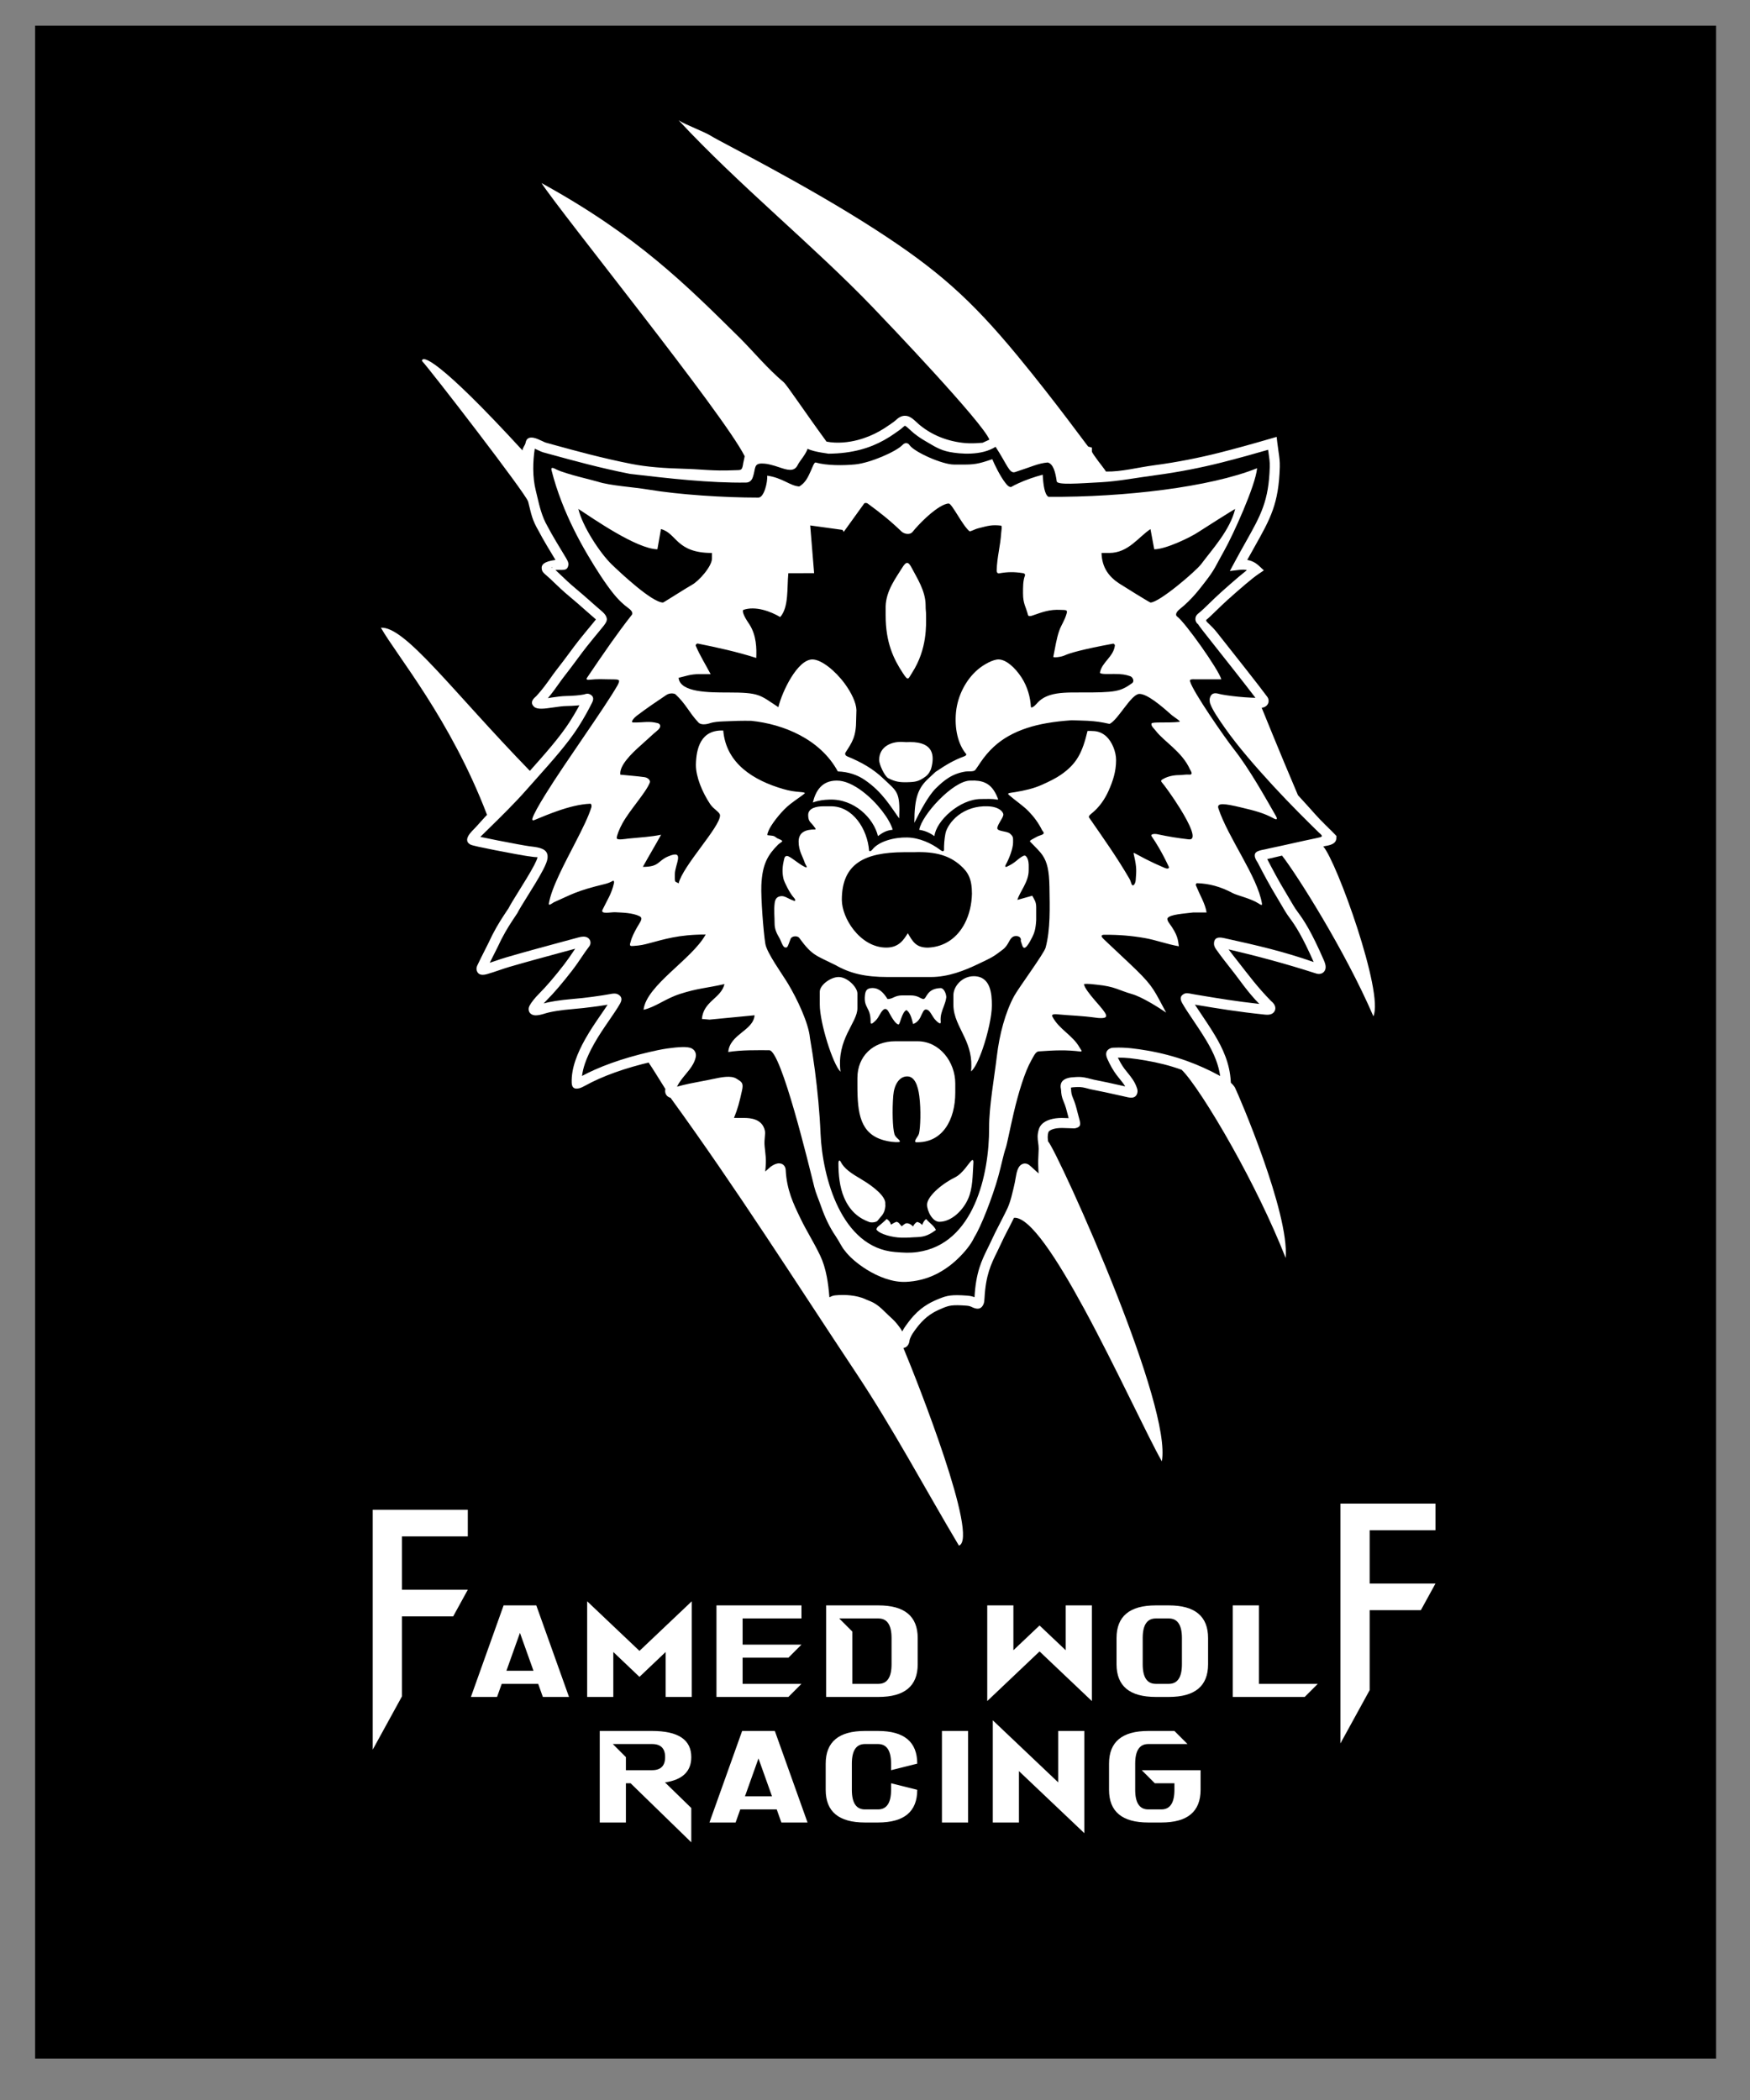
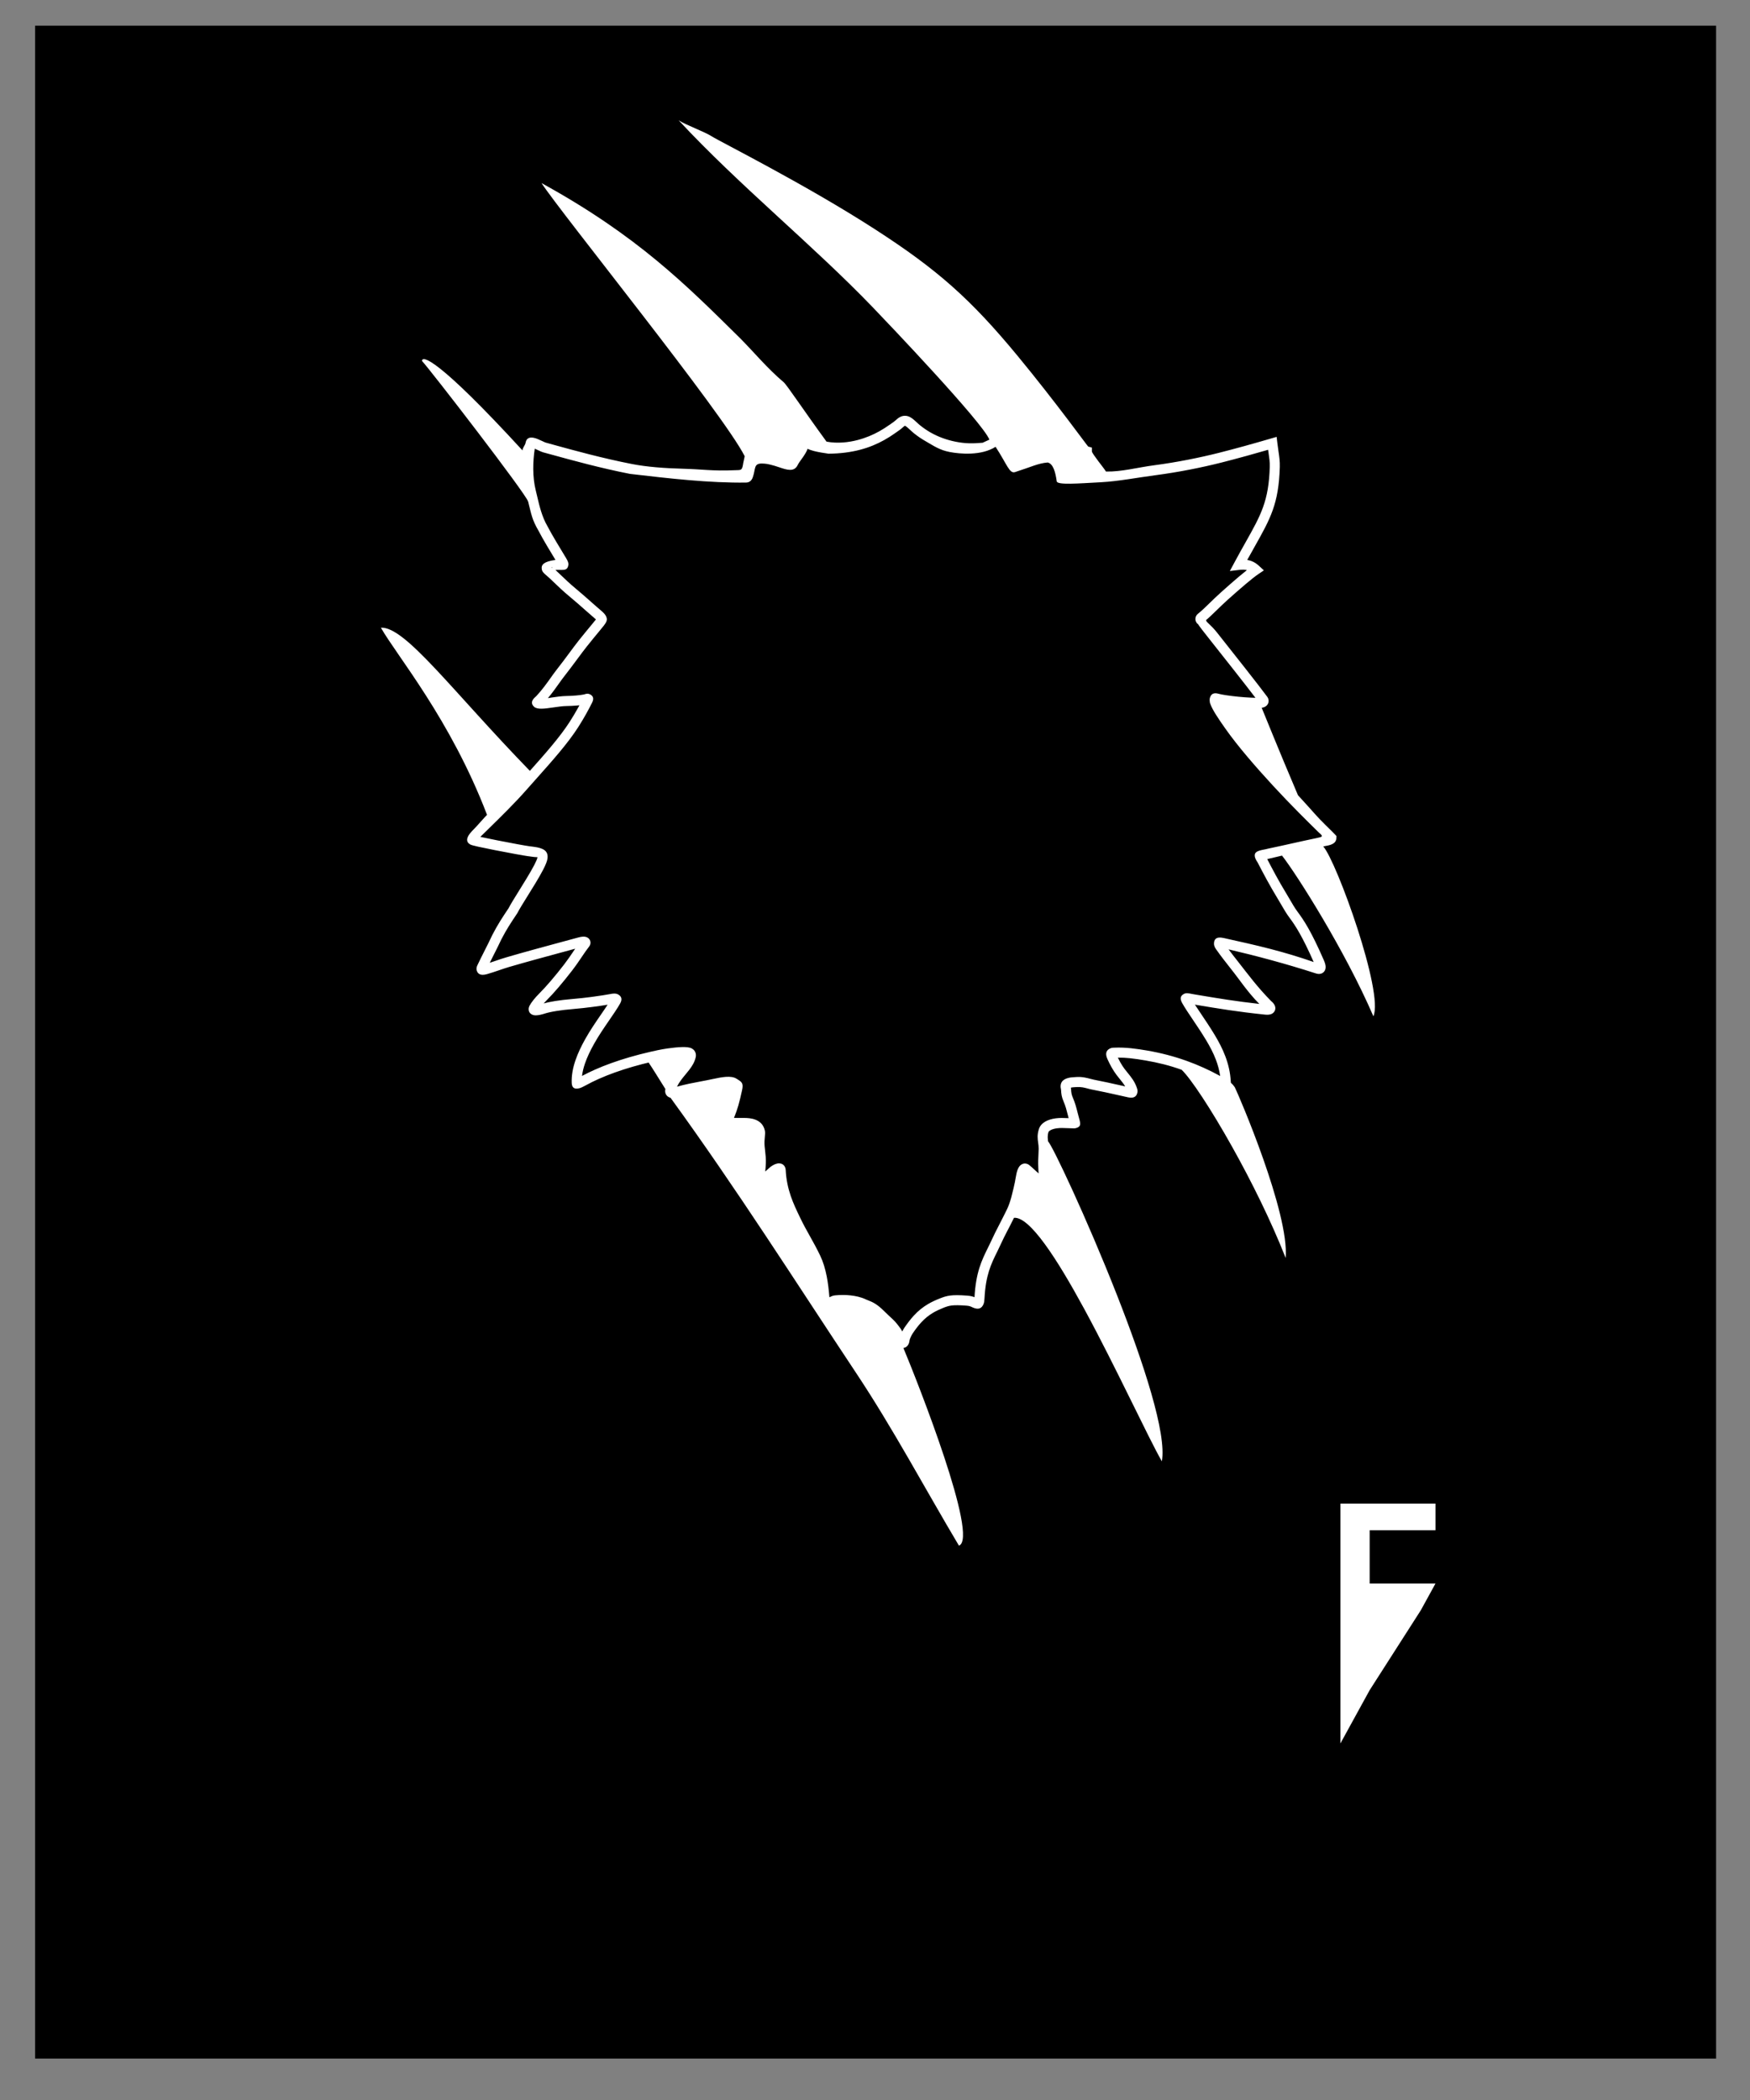
<svg xmlns="http://www.w3.org/2000/svg" version="1.1" width="254mm" height="304.8mm" viewBox="0 0 254 304.8">
  <rect x="0" y="0" width="254" height="304.8" fill="#808080" stroke="none" />
  <defs />
  <path d="M 5.185 3.813 L 248.987 3.813 L 248.987 298.697 L 5.185 298.697 L 5.185 3.813 L 5.185 3.813 Z" fill-rule="evenodd" fill="#000000" fill-opacity="1" stroke="none" stroke-opacity="1" stroke-width="0.353" stroke-linecap="butt" stroke-linejoin="miter" />
  <path d="M 5.185 3.813 L 248.987 3.813 L 248.987 298.697 L 5.185 298.697 L 5.185 3.813 L 5.185 3.813 Z " fill-rule="evenodd" fill="none" fill-opacity="1" stroke="#000000" stroke-opacity="1" stroke-width="0.176" stroke-linecap="butt" stroke-linejoin="miter" />
-   <path d="M 75.466 236.998 L 73.503 242.501 L 77.432 242.501 L 75.466 236.998 L 75.466 236.998 Z M 72.82 244.399 L 72.146 246.298 L 68.35 246.298 L 73.095 233.011 L 77.84 233.011 L 82.586 246.298 L 78.79 246.298 L 78.116 244.399 L 72.82 244.399 L 72.82 244.399 Z M 89.018 239.777 L 89.018 246.298 L 85.222 246.298 L 85.222 232.415 L 92.814 239.615 L 100.407 232.415 L 100.407 246.298 L 96.611 246.298 L 96.611 239.777 L 92.814 243.386 L 89.018 239.777 L 89.018 239.777 Z M 107.785 244.399 L 116.327 244.399 L 114.429 246.298 L 103.989 246.298 L 103.989 233.011 L 116.327 233.011 L 116.327 234.909 L 107.785 234.909 L 107.785 238.705 L 116.327 238.705 L 114.429 240.603 L 107.785 240.603 L 107.785 244.399 L 107.785 244.399 Z M 123.708 244.399 L 127.504 244.399 C 128.768 244.399 129.403 243.45 129.403 241.552 L 129.403 237.756 C 129.403 235.858 128.768 234.909 127.504 234.909 L 121.81 234.909 L 123.708 236.807 L 123.708 244.399 L 123.708 244.399 Z M 127.504 246.298 L 119.912 246.298 L 119.912 233.011 L 127.504 233.011 C 131.301 233.011 133.199 234.595 133.199 237.756 L 133.199 241.552 C 133.199 244.717 131.301 246.298 127.504 246.298 L 127.504 246.298 Z M 154.679 239.521 L 154.679 233.011 L 158.476 233.011 L 158.476 246.897 L 150.883 239.693 L 143.291 246.897 L 143.291 233.011 L 147.087 233.011 L 147.087 239.521 L 150.883 235.926 L 154.679 239.521 L 154.679 239.521 Z M 162.058 237.756 C 162.058 234.595 163.956 233.011 167.752 233.011 L 169.65 233.011 C 173.446 233.011 175.345 234.595 175.345 237.756 L 175.345 241.552 C 175.345 244.717 173.446 246.298 169.65 246.298 L 167.752 246.298 C 163.956 246.298 162.058 244.717 162.058 241.552 L 162.058 237.756 L 162.058 237.756 Z M 167.752 234.909 C 166.486 234.909 165.854 235.858 165.854 237.756 L 165.854 241.552 C 165.854 243.45 166.486 244.399 167.752 244.399 L 169.65 244.399 C 170.913 244.399 171.548 243.45 171.548 241.552 L 171.548 237.756 C 171.548 235.858 170.913 234.909 169.65 234.909 L 167.752 234.909 L 167.752 234.909 Z M 178.93 233.011 L 182.726 233.011 L 182.726 244.399 L 191.268 244.399 L 189.369 246.298 L 178.93 246.298 L 178.93 233.011 L 178.93 233.011 Z M 91.528 258.829 L 90.845 258.829 L 90.845 264.524 L 87.048 264.524 L 87.048 251.237 L 94.641 251.237 C 98.437 251.237 100.335 252.503 100.335 255.033 C 100.335 257.103 99.063 258.327 96.52 258.706 L 100.335 262.418 L 100.335 267.4 L 91.528 258.829 L 91.528 258.829 Z M 90.845 256.931 L 94.641 256.931 C 95.904 256.931 96.539 256.3 96.539 255.033 C 96.539 253.77 95.904 253.135 94.641 253.135 L 88.947 253.135 L 90.845 255.033 L 90.845 256.931 L 90.845 256.931 Z M 110.088 255.224 L 108.125 260.727 L 112.054 260.727 L 110.088 255.224 L 110.088 255.224 Z M 107.442 262.625 L 106.768 264.524 L 102.971 264.524 L 107.717 251.237 L 112.462 251.237 L 117.207 264.524 L 113.411 264.524 L 112.737 262.625 L 107.442 262.625 L 107.442 262.625 Z M 133.13 255.982 L 129.334 256.931 L 129.334 255.982 C 129.334 254.084 128.699 253.135 127.436 253.135 L 125.538 253.135 C 124.272 253.135 123.64 254.084 123.64 255.982 L 123.64 259.778 C 123.64 261.676 124.272 262.625 125.538 262.625 L 127.436 262.625 C 128.699 262.625 129.334 261.676 129.334 259.778 L 129.334 258.829 L 133.13 259.778 C 133.13 262.943 131.232 264.524 127.436 264.524 L 125.538 264.524 C 121.742 264.524 119.844 262.943 119.844 259.778 L 119.844 255.982 C 119.844 252.821 121.742 251.237 125.538 251.237 L 127.436 251.237 C 131.232 251.237 133.13 252.821 133.13 255.982 L 133.13 255.982 Z M 140.512 264.524 L 136.716 264.524 L 136.716 251.237 L 140.512 251.237 L 140.512 264.524 L 140.512 264.524 Z M 147.893 257.064 L 147.893 264.524 L 144.097 264.524 L 144.097 249.692 L 153.588 258.697 L 153.588 251.237 L 157.384 251.237 L 157.384 266.072 L 147.893 257.064 L 147.893 257.064 Z M 166.663 251.237 L 170.46 251.237 L 172.358 253.135 L 166.663 253.135 C 165.397 253.135 164.765 254.084 164.765 255.982 L 164.765 259.778 C 164.765 261.676 165.397 262.625 166.663 262.625 L 168.561 262.625 C 169.825 262.625 170.46 261.676 170.46 259.778 L 170.46 258.829 L 167.613 258.829 L 165.714 256.931 L 174.256 256.931 L 174.256 259.778 C 174.256 262.943 172.358 264.524 168.561 264.524 L 166.663 264.524 C 162.867 264.524 160.969 262.943 160.969 259.778 L 160.969 255.982 C 160.969 252.821 162.867 251.237 166.663 251.237 L 166.663 251.237 Z" fill-rule="evenodd" fill="#FFFFFF" fill-opacity="1" stroke="none" stroke-opacity="1" stroke-width="0.353" stroke-linecap="butt" stroke-linejoin="miter" />
-   <path d="M 67.899 219.133 L 67.899 223.001 L 58.344 223.001 L 58.344 230.739 L 67.899 230.739 L 65.775 234.607 L 58.344 234.607 L 58.344 246.213 L 54.098 253.95 L 54.098 219.133 L 67.899 219.133 L 67.899 219.133 Z" fill-rule="evenodd" fill="#FFFFFF" fill-opacity="1" stroke="none" stroke-opacity="1" stroke-width="0.353" stroke-linecap="butt" stroke-linejoin="miter" />
-   <path d="M 208.35 218.234 L 208.35 222.102 L 198.796 222.102 L 198.796 229.839 L 208.35 229.839 L 206.226 233.708 L 198.796 233.708 L 198.796 245.314 L 194.549 253.051 L 194.549 218.234 L 208.35 218.234 L 208.35 218.234 Z" fill-rule="evenodd" fill="#FFFFFF" fill-opacity="1" stroke="none" stroke-opacity="1" stroke-width="0.353" stroke-linecap="butt" stroke-linejoin="miter" />
-   <path d="M 124.145 67.405 C 122.44 67.576 119.99 67.589 118.394 67.132 C 118.17 67.068 117.91 67.848 117.676 68.37 C 117.229 69.367 116.868 70.088 116.01 70.609 C 114.675 70.529 113.597 69.357 111.356 69.038 C 111.421 69.999 110.903 72.224 110.07 72.224 C 105.079 72.224 98.552 71.804 94.063 71.052 C 91.898 70.689 88.572 70.5 86.762 69.914 C 86.078 69.692 82.256 68.841 80.808 68.165 C 80.558 68.048 79.888 67.62 80.048 68.25 C 80.442 69.802 80.939 71.331 81.518 72.83 C 82.551 75.503 83.845 78.082 85.289 80.53 C 86.542 82.654 87.814 84.628 88.963 86.069 C 89.823 87.149 90.531 87.773 91.226 88.28 C 91.914 88.781 91.79 89.128 91.72 89.218 C 90.584 90.666 89.633 91.966 88.631 93.382 C 87.496 94.987 86.395 96.614 85.212 98.36 C 85.029 98.631 85.234 98.692 85.503 98.665 C 86.84 98.53 87.397 98.586 88.49 98.602 C 89.228 98.613 89.899 98.561 89.856 98.868 C 89.83 99.054 89.752 99.262 89.631 99.47 C 87.663 102.887 82.167 110.46 79.196 115.253 C 78.164 116.918 77.438 118.211 77.278 118.802 C 77.198 119.18 77.48 119.057 77.606 119.005 C 78.66 118.566 79.773 118.109 80.898 117.716 C 82.512 117.151 84.15 116.719 85.67 116.656 C 85.878 116.648 85.872 117.058 85.838 117.166 C 85.422 118.505 84.548 120.271 83.582 122.148 C 81.942 125.338 80.038 128.85 79.663 131.144 C 79.592 131.577 80.246 131.026 80.387 130.964 C 82.927 129.849 83.528 129.337 87.796 128.309 C 88.167 128.22 88.611 128.055 88.919 127.862 C 89.031 127.791 89.182 127.861 89.106 128.207 C 88.771 129.732 88.121 130.644 87.482 131.987 C 87.029 132.776 88.665 132.371 89.304 132.405 C 90.337 132.461 91.804 132.485 92.802 132.97 C 93.416 133.268 92.929 133.776 92.464 134.601 C 92.081 135.279 91.689 136.032 91.518 136.748 C 91.299 137.323 91.544 137.324 91.853 137.304 C 93.037 137.229 93.431 137.111 94.278 136.892 C 96.283 136.375 98.426 135.637 102.422 135.637 C 100.49 139.199 93.806 143.008 93.407 146.562 C 95.159 146.164 96.569 144.946 98.698 144.262 C 101.33 143.418 102.452 143.445 105.153 142.831 C 104.655 144.919 102.097 145.299 101.876 147.894 C 102.243 147.927 102.611 147.959 102.979 147.992 C 105.16 147.782 107.342 147.571 109.524 147.361 C 109.333 149.599 105.92 150.108 105.7 152.69 C 107.717 152.381 109.735 152.432 111.647 152.432 C 113.386 152.432 117.454 169.338 118.192 172.296 C 118.42 173.207 118.819 174.072 119.195 175.153 C 119.722 176.669 120.423 178.152 121.255 179.366 C 121.829 180.202 122.152 181.003 122.646 181.562 C 123.222 182.347 124.375 183.391 125.8 184.275 C 127.483 185.319 129.546 186.142 131.486 186.055 C 132.934 185.99 134.452 185.649 135.892 184.925 C 136.977 184.379 138.018 183.648 138.953 182.757 C 140.02 181.741 140.923 180.651 141.43 179.548 C 142.353 178.115 144.06 173.76 144.9 170.728 C 145.321 169.21 145.649 167.551 145.964 166.656 C 146.17 166.072 146.528 164.122 147.135 161.52 C 147.802 158.662 148.731 155.58 149.694 153.891 C 150.076 153.222 150.329 152.599 150.807 152.599 C 153.115 152.437 154.722 152.359 156.885 152.63 C 157.135 152.583 156.856 152.333 156.695 152.042 C 155.689 150.232 153.688 149.4 152.738 147.531 C 152.556 147.174 153.161 147.195 153.324 147.21 C 155.718 147.44 156.713 147.384 159.381 147.753 C 161.241 147.888 160.708 147.252 159.011 145.309 C 158.991 145.286 158.97 145.262 158.95 145.238 C 158.099 144.253 157.383 143.318 157.327 142.831 C 157.913 142.748 158.713 142.871 159.192 142.92 C 161.867 143.193 162.254 143.694 164.324 144.292 C 165.778 144.712 168.171 146.228 169.259 146.973 C 167.563 143.848 167.456 143.258 164.908 140.766 C 163.772 139.655 161.537 137.597 160.207 136.322 C 159.466 135.613 160.242 135.677 160.401 135.676 C 162.4 135.661 164.268 135.825 166.125 136.146 C 167.764 136.43 169.396 137.053 171.103 137.345 C 170.969 136.442 170.997 135.75 169.655 133.925 C 169.538 133.767 169.399 133.504 169.443 133.3 C 169.746 132.699 171.984 132.602 173.171 132.44 C 173.717 132.44 174.579 132.44 175.126 132.44 C 175.017 131.753 174.784 131.162 174.484 130.503 C 174.219 129.922 173.901 129.287 173.569 128.486 C 173.528 128.387 173.628 128.185 173.745 128.188 C 175.47 128.247 177.131 128.665 178.945 129.642 C 179.521 129.952 181.521 130.401 182.649 131.115 C 182.778 131.197 183.261 131.564 183.162 131.133 C 182.515 127.221 178.255 121.606 176.841 117.33 C 176.553 116.457 177.819 116.645 180.041 117.172 C 182.172 117.678 183.427 117.998 184.871 118.788 C 185.061 118.892 185.589 119.131 185.163 118.389 C 183.663 115.779 181.363 111.635 179.121 108.785 C 177.757 107.05 173.139 100.392 172.737 98.92 C 172.568 98.518 173.148 98.602 173.675 98.602 C 174.95 98.602 175.993 98.602 177.268 98.602 C 176.879 97.18 171.976 90.276 170.831 89.466 C 170.633 89.325 170.59 88.919 171.234 88.408 C 173.01 86.999 174.184 85.393 174.814 84.588 C 176.42 82.537 176.399 82.19 177.721 79.859 C 178.898 77.784 182.243 70.483 182.458 67.961 C 175.608 70.706 163.24 72.181 152.181 72.111 C 151.623 71.803 151.424 70.409 151.341 68.9 C 150.136 69.222 148.937 69.634 147.856 70.128 C 147.432 70.322 147.123 70.473 146.742 70.691 C 146.394 70.679 146.183 70.419 145.93 70.098 C 145.168 69.134 144.337 67.415 144.025 66.65 C 142.561 67.128 141.787 67.428 140.118 67.428 C 139.572 67.428 139.025 67.428 138.479 67.428 C 136.763 67.428 132.786 65.643 132.035 64.639 C 131.87 64.343 131.424 64.111 130.98 64.594 C 130.043 65.56 126.315 67.188 124.145 67.405 L 124.145 67.405 Z M 134.768 112.981 L 135.791 112.031 C 137.398 110.954 138.422 110.346 139.878 109.806 C 140.079 109.731 140.255 109.65 140.255 109.471 C 139.012 108.014 138.527 105.68 138.76 103.343 C 138.999 100.951 140.207 98.645 141.906 97.19 C 142.796 96.428 144.143 95.706 144.934 95.713 C 146.019 95.724 147.314 96.873 148.265 98.328 C 149.153 99.689 149.553 101.264 149.621 102.555 C 149.64 102.895 150.167 102.487 150.474 102.125 C 151.008 101.497 151.68 101.111 152.455 100.874 C 153.656 100.507 155.105 100.499 156.677 100.506 C 161.975 100.531 162.614 100.368 164.307 99.164 C 164.715 98.873 164.393 98.267 164.05 98.149 C 163.402 97.926 162.876 97.816 161.653 97.821 C 161.067 97.823 159.589 97.91 159.651 97.6 C 159.956 96.086 161.611 95.334 161.816 93.702 C 161.832 93.578 161.682 93.402 161.556 93.425 C 157.143 94.239 155.227 94.799 154.544 95.12 C 154.009 95.372 152.845 95.498 152.882 95.321 C 153.14 94.05 153.351 92.649 153.732 91.564 C 154.048 90.665 154.529 90.092 154.828 89 C 154.971 88.477 154.644 88.556 153.948 88.519 C 152.354 88.435 151.358 88.815 149.792 89.362 C 149.603 89.428 149.263 89.481 149.211 89.275 C 148.891 88.017 148.485 87.648 148.485 86.121 C 148.485 85.297 148.467 84.306 148.754 83.576 C 148.858 83.312 148.64 83.215 148.485 83.19 C 147.162 82.983 146.267 83 145.006 83.218 C 144.871 83.241 144.653 83.163 144.662 82.786 C 144.711 80.84 145.195 79.293 145.321 77.298 C 145.333 77.119 145.48 76.311 145.296 76.291 C 143.925 76.141 143.428 76.314 142.073 76.655 C 141.364 76.834 140.836 77.203 140.705 77.096 C 139.695 76.271 138.17 73.084 137.708 73.084 C 137.508 73.084 137.285 73.142 137.047 73.244 C 135.381 73.958 133.254 76.204 132.463 77.188 C 132.035 77.721 131.177 77.458 130.868 77.163 C 129.12 75.492 127.785 74.438 125.92 73.072 C 125.837 73.011 125.533 72.933 125.416 73.097 C 124.447 74.451 123.426 75.841 122.461 77.197 C 122.402 77.101 122.342 77.006 122.283 76.91 C 120.72 76.695 119.157 76.48 117.595 76.264 C 117.785 78.573 117.974 80.882 118.164 83.19 C 116.916 83.193 115.668 83.195 114.421 83.198 C 114.207 85.263 114.519 88.125 113.239 89.562 C 111.9 88.755 109.627 87.895 107.863 88.532 C 107.634 89.014 108.589 90.337 108.779 90.636 C 109.803 92.247 109.823 94.116 109.764 95.498 C 107.076 94.631 104.106 93.977 101.273 93.408 C 101.132 93.38 100.927 93.589 100.982 93.719 C 101.583 95.147 102.421 96.469 103.14 97.845 C 102.594 97.845 102.048 97.845 101.501 97.845 C 100.205 97.845 99.528 98.143 98.496 98.378 C 98.68 100.525 102.997 100.51 105.599 100.509 C 110.31 100.508 110.228 100.847 112.974 102.641 C 113.515 100.377 115.73 95.752 117.891 95.713 C 119.195 95.701 121.234 97.35 122.608 99.226 C 123.58 100.552 124.273 101.997 124.305 103.068 C 124.305 103.512 124.266 103.969 124.266 104.413 C 124.266 106.955 123.683 107.719 122.722 109.221 C 122.657 109.321 122.572 109.617 122.993 109.791 C 125.017 110.629 126.711 111.561 128.276 113.067 C 130.197 114.916 130.668 114.86 130.51 118.787 C 129.228 117.017 128.087 114.964 125.519 113.207 C 124.469 112.488 123.177 112.028 121.605 111.968 C 119.069 107.292 113.732 105.1 109.03 104.623 C 107.752 104.6 106.546 104.633 105.044 104.704 C 104.36 104.737 103.656 104.763 103.009 104.981 C 102.445 105.171 101.711 105.22 101.393 104.885 C 100.663 104.115 100.204 103.42 99.709 102.724 C 99.258 102.09 98.776 101.456 98.03 100.767 C 97.932 100.677 97.279 100.495 96.705 100.879 C 95.947 101.388 95.264 101.848 94.591 102.316 C 93.874 102.815 93.168 103.322 92.393 103.906 C 92.047 104.168 91.452 104.847 91.89 104.858 C 93.435 104.894 94.179 104.611 95.497 104.972 C 95.76 105.044 96.194 105.456 95.226 106.188 C 94.91 106.427 94.085 107.226 93.085 108.107 C 91.574 109.437 89.866 111.144 90.035 112.438 C 91.203 112.558 92.377 112.638 93.54 112.798 C 94.064 112.87 94.437 113.282 94.32 113.579 C 93.739 115.059 91.476 117.471 90.353 119.482 C 89.897 120.3 89.513 121.273 89.515 121.633 C 89.516 122.006 90.837 121.749 91.179 121.715 C 93.308 121.504 94.356 121.474 95.952 121.158 C 95.125 122.664 94.133 124.315 93.306 125.821 C 95.74 125.821 95.416 124.967 96.961 124.308 C 99.507 123.222 97.95 125.485 97.95 126.887 C 97.95 127.065 97.95 127.242 97.95 127.42 C 97.95 128.17 98.068 127.913 98.496 128.219 C 99.109 125.656 104.506 120.047 104.506 118.361 C 104.506 117.86 103.606 117.517 103.053 116.679 C 101.921 114.963 101.004 112.764 101.004 111.014 C 101.053 108.621 101.702 105.911 104.975 106.031 C 105.383 110.807 109.352 113.276 113.73 114.536 C 114.593 114.784 115.298 114.894 116.183 114.959 C 116.726 114.999 116.969 115.067 116.704 115.237 C 116.215 115.625 115.474 116.106 114.689 116.717 C 114.146 117.139 113.557 117.742 113.032 118.368 C 112.473 119.035 111.986 119.727 111.703 120.25 C 111.618 120.405 111.244 121.21 111.429 121.227 C 112.609 121.331 112.325 121.38 112.818 121.673 C 112.937 121.743 113.594 121.945 113.531 122.127 C 113.351 122.301 113.089 122.433 112.924 122.6 C 111.51 124.03 110.639 125.334 110.505 128.476 C 110.427 130.288 110.804 135.288 111.085 136.99 C 111.306 138.331 113.539 141.377 114.399 142.816 C 115.723 145.033 117.364 148.499 117.558 150.648 C 117.847 152.344 118.081 153.855 118.276 155.357 C 118.663 158.339 118.96 161.353 119.098 164.549 C 119.371 170.863 122.106 181.086 129.91 181.721 C 131.193 181.825 132.042 181.883 133.188 181.721 C 141.366 180.564 143.594 170.438 143.563 163.65 C 143.549 160.652 144.32 156.378 144.687 153.29 C 145.059 150.152 145.905 146.946 147.204 144.555 C 147.82 143.422 151.539 138.384 151.763 137.545 C 152.477 134.875 152.365 131.699 152.32 128.742 C 152.283 126.315 151.968 125.135 151.367 124.216 C 150.913 123.523 150.296 122.977 149.511 122.156 C 149.397 122.037 149.784 121.834 149.906 121.77 C 150.366 121.53 150.544 121.382 151.017 121.238 C 151.839 120.988 151.364 120.72 151.261 120.514 C 150.732 119.446 150.076 118.562 149.3 117.763 C 148.475 116.911 147.431 116.254 146.43 115.374 C 146.092 115.078 146.651 115.088 147.307 114.977 C 148.73 114.738 150.003 114.456 151.23 113.908 C 152.279 113.439 153.244 112.962 153.974 112.458 C 156.304 110.85 157.101 109.217 157.847 106.093 C 158.22 106.089 158.301 106.079 158.592 106.105 C 159.385 106.105 160.059 106.409 160.585 106.9 C 161.407 107.665 161.992 109.098 161.992 110.316 C 161.992 112.011 161.519 113.386 160.913 114.753 C 160.344 116.038 159.55 117.127 158.612 117.925 C 158.39 118.113 157.914 118.429 158.073 118.66 C 160.345 121.954 162.039 124.31 163.946 127.571 C 164.121 127.87 164.2 128.337 164.319 128.454 C 164.545 128.676 164.807 128.168 164.838 127.746 C 164.933 126.462 165.011 125.964 164.61 124.225 C 164.499 123.74 164.474 123.719 164.806 123.902 C 165.362 124.206 165.848 124.466 166.311 124.702 C 167.194 125.153 167.992 125.521 169.021 125.96 C 169.657 126.231 169.693 125.912 169.654 125.829 C 169.188 124.841 168.729 123.941 168.198 123.034 C 167.879 122.489 167.535 121.942 167.147 121.373 C 166.912 121.026 167.667 121.014 167.89 121.062 C 169.711 121.451 170.934 121.638 172.524 121.825 C 173.844 121.993 172.681 119.607 171.269 117.332 C 170.217 115.637 169.027 114.005 168.621 113.537 C 168.415 113.299 168.598 113.188 168.866 113.039 C 169.529 112.671 170.367 112.499 171.158 112.499 C 171.704 112.499 172.052 112.384 172.596 112.428 C 173.288 112.484 172.785 111.829 172.69 111.617 C 171.574 109.134 168.949 107.612 167.787 106.114 C 167.417 105.637 167.043 105.383 167.139 105.012 C 167.21 104.738 169.517 104.957 171.158 104.772 C 171.521 104.731 170.453 104.142 169.944 103.687 C 168.536 102.428 166.51 100.716 165.38 100.716 C 164.183 100.716 162.313 104.461 161.048 105.071 C 159.774 104.787 159.151 104.699 157.848 104.617 C 157.301 104.583 156.069 104.564 155.521 104.543 C 154.271 104.631 153.06 104.761 151.894 104.967 C 149.915 105.317 148.063 105.885 146.368 106.842 C 144.857 107.696 143.488 108.911 142.304 110.667 C 142.203 110.817 141.682 111.611 141.534 111.776 C 141.304 112.034 140.514 111.931 140.196 111.977 C 138.195 112.264 136.993 113.283 135.852 114.397 C 134.767 115.456 133.601 117.644 132.711 119.43 C 132.711 115.737 133.283 114.359 134.768 112.981 L 134.768 112.981 Z M 134.365 112.691 C 134.733 112.42 135.062 111.897 135.175 111.461 C 135.61 109.784 135.601 107.703 132.095 107.703 C 131.822 107.703 131.548 107.73 131.276 107.703 C 129.47 107.523 127.602 108.313 127.602 110.314 C 127.602 110.952 128.4 112.683 128.933 112.955 C 129.952 113.475 130.607 113.561 131.689 113.532 C 132.852 113.501 133.349 113.441 134.365 112.691 L 134.365 112.691 Z M 128.544 87.986 C 128.544 88.431 128.544 88.875 128.544 89.319 C 128.544 93.261 129.692 95.648 131.047 97.699 C 131.856 98.925 131.794 98.562 132.39 97.637 C 134.613 94.187 134.412 90.655 134.412 89.399 C 134.412 88.511 134.346 88.74 134.346 87.852 C 134.346 85.738 133.03 83.792 132.36 82.483 C 131.834 81.457 131.537 81.435 130.909 82.463 C 130.052 83.863 128.623 85.703 128.544 87.986 L 128.544 87.986 Z M 117.981 116.477 C 118.875 116.156 119.56 116.084 120.379 116.055 C 123.979 115.923 126.798 118.737 127.429 121.349 C 128.113 120.854 128.605 120.534 129.567 120.43 C 129.14 118.894 127.288 116.454 125.187 114.865 C 123.945 113.925 122.616 113.282 121.442 113.298 C 119.291 113.298 118.384 114.789 117.981 116.477 L 117.981 116.477 Z M 133.858 177.793 C 133.616 177.602 133.584 177.494 133.123 177.351 C 132.709 177.551 132.524 178.018 132.524 178.018 C 132.242 177.728 131.991 177.581 131.685 177.545 C 131.433 177.584 131.527 177.457 130.873 177.987 C 130.492 177.587 130.517 177.455 130.127 177.332 C 129.615 177.518 129.515 177.672 129.307 177.75 C 129.194 177.242 128.821 177.002 128.687 176.921 C 128.495 177.15 128.23 177.354 127.874 177.674 C 127.606 177.915 127.212 178.116 127.212 178.472 C 127.723 179.161 129.587 179.609 130.771 179.633 C 132.026 179.659 132.081 179.593 133.188 179.556 C 134.362 179.517 135.065 179.091 135.849 178.519 C 135.495 177.821 134.904 177.521 134.431 176.938 C 134.091 177.15 133.922 177.606 133.858 177.793 L 133.858 177.793 Z M 134.554 174.846 C 134.554 175.787 135.383 177.434 136.43 177.331 C 138.065 177.291 139.734 175.749 140.506 174.02 C 141.208 172.446 141.157 170.632 141.281 168.783 C 141.32 168.197 141.063 168.396 141.018 168.436 C 140.59 168.815 139.751 170.319 138.617 170.885 C 136.432 171.976 134.554 173.762 134.554 174.846 L 134.554 174.846 Z M 126.175 177.371 C 126.506 177.489 127.191 177.404 127.363 177.185 C 127.86 176.553 128.31 176.237 128.456 175.401 C 128.543 174.898 128.491 175.01 128.491 174.744 C 128.619 173.776 127.035 172.357 125.017 171.165 C 123.595 170.324 122.514 169.645 121.987 168.563 C 121.928 168.441 121.725 168.284 121.692 168.809 C 121.692 170.534 121.868 172.286 122.495 173.777 C 123.383 175.886 124.775 176.868 126.175 177.371 L 126.175 177.371 Z M 128.32 165.508 C 128.933 165.673 129.741 165.823 130.534 165.755 C 130.85 165.549 130 165.189 129.832 164.648 C 129.552 163.75 129.478 161.116 129.653 158.998 C 129.782 157.437 130.519 156.219 131.693 156.232 C 132.74 156.244 133.227 157.518 133.43 159.078 C 133.695 161.111 133.586 163.658 133.395 164.494 C 133.278 165.006 132.578 165.567 132.915 165.788 C 136.811 165.934 138.651 162.513 138.651 158.594 C 138.651 158.15 138.651 157.706 138.651 157.261 C 138.651 154.134 136.38 151.133 133.188 151.133 C 132.095 151.133 131.003 151.133 129.91 151.133 C 126.733 151.133 124.447 153.296 124.447 156.462 C 124.447 156.817 124.447 157.173 124.447 157.528 C 124.44 161.615 124.858 164.577 128.32 165.508 L 128.32 165.508 Z M 138.378 144.472 C 138.378 144.916 138.378 145.36 138.378 145.804 C 138.378 147.609 139.283 148.997 140.026 150.62 C 140.643 151.965 141.149 153.472 140.939 155.512 C 141.469 155.088 142.09 153.785 142.631 152.223 C 143.372 150.082 143.963 147.453 143.963 145.932 C 143.963 144.265 143.8 141.689 141.329 141.689 C 139.663 141.689 138.378 143.133 138.378 144.472 L 138.378 144.472 Z M 125.539 144.472 C 125.342 146.32 126.359 146.192 126.359 148.202 C 126.327 148.823 126.595 148.593 127.091 148.132 C 127.618 147.581 127.725 147.02 128.17 146.598 C 128.633 146.159 128.938 146.782 129 146.895 C 129.393 147.617 129.967 148.639 130.412 148.696 C 130.635 148.725 130.899 146.87 131.564 146.608 C 132.142 146.981 132.343 147.9 132.527 148.624 C 133.1 148.454 133.454 147.93 133.589 147.65 C 133.926 146.952 134.063 146.512 134.391 146.52 C 135.054 146.548 135.209 147.533 135.893 148.167 C 136.044 148.308 136.592 148.833 136.538 148.288 C 136.45 147.414 136.722 146.753 136.979 146.077 C 137.132 145.672 137.28 145.26 137.342 144.794 C 137.387 144.538 137.151 143.516 136.572 143.413 C 134.421 143.46 134.54 145.005 134.007 145.005 C 133.509 144.912 133.277 144.472 132.095 144.472 C 131.64 144.472 131.453 144.472 130.998 144.472 C 129.816 144.472 129.629 145.005 128.817 145.005 C 128.27 144.123 127.632 143.406 126.632 143.406 C 125.776 143.406 125.607 143.843 125.539 144.472 L 125.539 144.472 Z M 118.984 143.939 C 118.984 144.561 118.984 145.183 118.984 145.804 C 118.984 148.459 120.88 154.475 121.992 155.554 C 121.399 150.78 124.447 148.464 124.447 146.337 C 124.447 145.627 124.447 144.916 124.447 144.206 C 124.447 143.294 123.003 141.808 121.715 141.808 C 120.571 141.808 118.984 142.971 118.984 143.939 L 118.984 143.939 Z M 133.422 120.44 C 134.216 120.566 134.857 120.82 135.625 121.356 C 135.866 119.145 139.293 115.972 142.396 115.972 C 143.216 115.972 143.895 115.91 144.775 116.062 C 144.923 116.088 144.851 115.937 144.789 115.784 C 144.351 114.71 143.818 113.99 142.976 113.61 C 142.418 113.358 141.726 113.255 140.837 113.298 C 138.328 113.298 133.751 118.326 133.422 120.44 L 133.422 120.44 Z M 114.748 136.271 C 114.905 135.845 115.74 135.767 116.009 136.136 C 117.892 138.723 118.417 138.653 121.269 140.078 C 123.393 141.291 125.59 141.808 128.817 141.808 C 130.912 141.808 133.006 141.808 135.1 141.808 C 137.653 141.808 139.986 140.864 141.929 139.942 C 144.135 138.897 144.208 138.841 145.531 137.837 C 146.442 137.146 146.445 136.259 147.067 135.945 C 147.375 135.789 148.03 135.819 148.152 136.256 C 148.261 136.647 147.978 136.146 148.391 137.27 C 148.708 138.131 149.363 136.927 149.814 136.042 C 150.119 135.443 150.326 134.857 150.397 133.548 C 150.397 132.926 150.397 132.305 150.397 131.683 C 150.397 130.87 150.135 130.608 149.827 130.007 C 149.107 130.21 148.386 130.414 147.666 130.617 C 147.978 129.478 149.305 128.016 149.305 126.354 C 149.305 125.665 149.349 125.243 149.176 124.729 C 149.119 124.558 148.941 124.188 148.727 124.179 C 148.478 124.169 147.943 124.581 147.567 124.898 C 147.079 125.309 146.748 125.504 146.107 125.809 C 145.96 125.879 145.812 125.811 146.019 125.435 C 146.454 124.646 147.041 123.164 147.041 122.27 C 147.041 121.55 147.085 121.44 146.603 121.001 C 146.132 120.572 144.604 120.72 144.758 120.111 C 144.927 119.447 145.497 118.854 145.619 118.322 C 145.712 117.915 145.046 117.052 143.295 117.029 C 141.7 116.972 140.202 117.465 139.058 118.357 C 138.109 119.097 137.384 120.156 137.22 121.001 C 137.069 121.777 137.003 122.685 137.019 123.369 C 136.951 123.712 136.626 123.48 136.458 123.352 C 135.19 122.395 133.455 121.595 131.682 121.554 C 129.781 121.511 127.539 122.119 126.618 123.306 C 126.4 123.589 126.152 123.598 126.138 123.422 C 125.886 120.342 123.802 117.029 120.623 117.029 C 120.258 117.029 119.894 117.029 119.53 117.029 C 118.501 117.029 117.285 117.283 117.3 118.317 C 117.3 119.301 117.749 119.379 118.065 119.856 C 118.153 119.989 118.546 120.392 118.299 120.39 C 117.019 120.383 115.915 120.739 115.915 122.149 C 115.915 123.508 116.516 124.301 116.831 125.287 C 116.888 125.47 117.399 126.115 116.798 125.821 C 115.824 125.344 114.751 124.305 114.248 124.236 C 113.865 124.236 113.846 124.548 113.73 125.066 C 113.498 126.092 113.561 127.012 113.76 127.711 C 113.823 127.936 114.587 129.63 115.254 130.329 C 115.478 130.564 115.437 130.811 115.297 130.762 C 114.294 130.411 113.928 130.011 113.356 130.07 C 112.678 130.139 112.494 130.58 112.428 131.15 C 112.314 132.12 112.428 133.104 112.428 134.081 C 112.428 134.859 112.753 135.527 113.111 136.121 C 113.372 136.554 113.591 137.445 113.939 137.508 C 114.292 137.573 114.286 137.522 114.748 136.271 L 114.748 136.271 Z M 122.185 130.617 C 122.198 131.964 122.836 133.61 123.902 134.959 C 125.072 136.44 126.758 137.562 128.698 137.535 C 130.498 137.51 131.179 136.375 131.763 135.448 C 132.484 136.674 132.938 137.542 134.687 137.542 C 137.207 137.432 138.996 136.011 140.027 134.028 C 140.688 132.757 141.038 131.255 141.07 129.72 C 141.07 127.564 140.526 126.605 139.421 125.623 C 137.876 124.252 135.93 123.561 132.628 123.69 L 131.2 123.69 C 128.322 123.702 126.094 124.126 124.572 125.17 C 123.002 126.248 122.185 127.986 122.185 130.617 L 122.185 130.617 Z M 167.53 79.727 C 167.348 78.75 167.166 77.773 166.984 76.796 C 165.234 77.939 163.786 80.26 160.974 80.26 C 160.61 80.26 160.246 80.26 159.881 80.26 C 159.931 82.431 161.016 83.752 162.444 84.687 C 162.966 85.029 166.869 87.454 166.984 87.454 C 168.264 87.454 173.595 82.885 174.359 81.858 C 175.95 79.72 178.543 76.933 179.276 73.865 C 179.179 73.89 174.526 76.822 173.961 77.206 C 172.836 77.971 169.212 79.727 167.53 79.727 L 167.53 79.727 Z M 96.235 87.454 C 96.317 87.454 99.775 85.239 100.431 84.886 C 101.43 84.347 103.337 82.206 103.337 81.059 C 103.337 80.792 103.337 80.526 103.337 80.26 C 98.109 80.26 98.246 77.391 95.934 76.791 C 95.761 77.77 95.588 78.748 95.415 79.727 C 92.381 79.661 86.115 75.284 83.942 73.865 C 84.555 76.432 87.11 80.305 88.79 81.925 C 89.945 83.038 94.623 87.454 96.235 87.454 L 96.235 87.454 Z" fill-rule="evenodd" fill="#FFFFFF" fill-opacity="1" stroke="none" stroke-opacity="1" stroke-width="0.353" stroke-linecap="butt" stroke-linejoin="miter" />
+   <path d="M 208.35 218.234 L 208.35 222.102 L 198.796 222.102 L 198.796 229.839 L 208.35 229.839 L 206.226 233.708 L 198.796 245.314 L 194.549 253.051 L 194.549 218.234 L 208.35 218.234 L 208.35 218.234 Z" fill-rule="evenodd" fill="#FFFFFF" fill-opacity="1" stroke="none" stroke-opacity="1" stroke-width="0.353" stroke-linecap="butt" stroke-linejoin="miter" />
  <path d="M 69.326 140.031 L 69.325 140.03 L 69.341 139.996 C 69.628 139.386 69.983 138.685 70.34 137.976 C 70.738 137.189 71.14 136.393 71.459 135.702 L 71.473 135.673 C 72.261 134.149 72.903 133.187 73.793 131.856 L 73.821 131.813 C 74.103 131.256 74.687 130.318 75.341 129.268 C 75.694 128.701 76.069 128.099 76.442 127.48 C 76.862 126.786 77.251 126.119 77.537 125.566 C 77.803 125.054 77.982 124.647 78.016 124.427 C 78.02 124.397 77.723 124.419 77.381 124.368 C 77.233 124.345 77.072 124.325 76.91 124.305 L 76.91 124.302 L 76.634 124.268 C 76.317 124.226 75.65 124.111 74.827 123.96 C 73.879 123.787 72.819 123.586 71.891 123.403 C 70.955 123.218 70.07 123.037 69.432 122.898 C 68.821 122.765 68.383 122.648 68.245 122.567 C 67.585 122.18 67.739 121.59 68.185 121.005 C 68.38 120.749 68.646 120.477 68.824 120.302 C 69.186 119.945 70.326 118.624 70.689 118.269 C 65.388 104.396 57.571 95.148 55.285 91.108 C 58.797 90.892 65.618 100.26 76.906 111.886 C 79.056 109.473 81.252 107.008 82.689 104.764 C 83.148 104.048 83.531 103.397 83.849 102.825 C 83.938 102.666 84.021 102.513 84.1 102.367 C 83.985 102.379 83.869 102.391 83.751 102.401 C 83.262 102.443 82.722 102.468 82.211 102.475 C 81.677 102.481 80.937 102.589 80.244 102.689 C 79.056 102.862 77.981 103.017 77.516 102.581 C 77.023 102.119 77.187 101.689 77.552 101.3 C 77.62 101.227 77.697 101.159 77.769 101.097 C 77.802 101.068 77.833 101.041 77.846 101.027 C 78.68 100.137 79.34 99.209 79.915 98.4 C 80.218 97.974 80.499 97.578 80.757 97.251 C 81.454 96.365 82.069 95.535 82.626 94.784 C 83.153 94.073 83.63 93.43 84.025 92.934 C 84.768 92.003 85.371 91.278 85.808 90.752 C 86.133 90.361 86.353 90.096 86.496 89.908 C 86.438 89.853 86.375 89.798 86.317 89.751 C 85.954 89.446 85.47 89.017 84.934 88.542 C 84.265 87.949 83.507 87.277 82.638 86.558 C 81.756 85.828 81.018 85.118 80.399 84.524 C 79.991 84.131 79.638 83.792 79.33 83.535 L 79.3 83.51 C 78.964 83.229 78.687 82.997 78.629 82.59 C 78.535 81.929 78.99 81.502 80.579 81.277 L 80.582 81.277 L 80.622 81.272 C 80.004 80.256 78.733 78.161 78.197 77.101 C 77.196 75.378 77.139 74.703 76.657 72.806 C 76.381 71.721 62.401 53.603 61.251 52.392 C 61.244 51.564 63.473 51.906 75.834 65.373 C 75.89 64.894 76.207 64.68 76.293 64.231 C 76.414 63.59 76.855 63.428 77.464 63.544 C 77.842 63.615 78.323 63.842 78.731 64.033 C 78.941 64.132 79.127 64.219 79.204 64.24 C 79.443 64.305 79.703 64.379 80.549 64.612 C 83.389 65.394 87.452 66.513 91.712 67.347 C 93.861 67.768 96.391 67.961 99.217 68.037 C 101.986 68.111 103.362 68.388 106.593 68.251 C 107.541 68.212 107.678 68.332 107.836 67.459 C 107.825 67.354 108.088 66.327 108.081 66.205 C 104.942 59.992 81.454 30.964 78.598 26.573 C 92.562 34.249 99.608 41.378 107.453 49.122 C 109.551 51.241 111.309 53.408 113.746 55.479 C 114.221 55.883 116.566 59.444 119.964 64.099 C 121.562 64.411 123.237 64.193 124.46 63.873 C 125.669 63.557 126.703 63.114 127.627 62.599 C 127.862 62.468 128.109 62.319 128.365 62.156 C 128.616 61.997 128.849 61.84 129.069 61.685 C 129.15 61.628 129.151 61.63 129.317 61.516 L 129.316 61.515 C 129.584 61.33 129.851 61.147 130.066 60.945 C 130.534 60.504 130.963 60.326 131.422 60.35 C 131.863 60.373 132.235 60.582 132.635 60.921 L 132.635 60.924 C 132.794 61.06 132.935 61.19 133.076 61.32 C 133.233 61.465 133.389 61.61 133.573 61.757 C 133.801 61.941 134.037 62.115 134.28 62.281 C 134.534 62.455 134.782 62.611 135.022 62.75 C 136.156 63.402 137.398 63.854 138.721 64.115 C 140.086 64.383 141.108 64.392 142.623 64.262 L 143.605 63.809 C 142.588 61.274 128.862 46.877 126.678 44.604 C 118.028 35.603 107.27 26.902 98.503 17.466 C 99.568 18.153 102.251 19.109 103.316 19.796 C 104.469 20.538 116.918 26.758 127.122 33.358 C 136.011 39.108 140.853 43.365 147.682 51.635 C 153.225 58.347 157.868 64.795 157.947 64.817 L 158.48 64.967 L 158.48 65.519 C 158.48 65.672 158.941 66.299 159.381 66.897 C 159.668 67.288 160.325 68.1 160.522 68.442 C 162.82 68.487 165.009 67.86 167.588 67.521 C 170.85 67.091 174.137 66.426 176.923 65.723 C 178.149 65.413 179.36 65.091 180.579 64.755 C 181.854 64.403 183.143 64.035 184.468 63.649 L 185.295 63.408 L 185.395 64.265 C 185.45 64.738 185.511 65.151 185.565 65.525 C 185.683 66.328 185.776 66.958 185.752 67.786 C 185.6 73.126 184.399 75.262 182.078 79.389 C 181.749 79.975 181.397 80.602 181.027 81.273 C 181.242 81.308 181.436 81.359 181.615 81.424 C 182.113 81.605 182.459 81.875 182.768 82.161 L 183.444 82.786 L 182.68 83.3 C 182.222 83.607 181.557 84.136 180.785 84.787 L 180.787 84.788 C 179.972 85.474 179.076 86.261 178.187 87.058 C 177.628 87.56 177.069 88.103 176.559 88.599 C 175.996 89.146 175.492 89.637 175.05 90.004 L 175.075 90.069 C 175.075 90.304 175.72 90.645 176.654 91.826 C 178.941 94.714 182.794 99.581 183.929 101.132 C 184.031 101.272 184.099 101.433 184.121 101.602 C 184.144 101.773 184.123 101.945 184.052 102.107 C 183.986 102.257 183.881 102.392 183.731 102.501 C 183.579 102.613 183.378 102.696 183.126 102.73 C 183.439 103.471 185.442 108.493 188.389 115.418 C 191.012 118.267 190.939 118.324 192.444 119.801 C 193.089 120.433 193.553 120.889 193.769 121.122 L 193.98 121.349 L 193.963 121.656 C 193.915 122.538 193.013 122.691 192.06 122.852 C 194.03 125.091 200.881 144.117 199.339 147.509 C 195.204 137.924 188.203 126.901 186.076 124.184 C 185.361 124.353 184.645 124.523 183.929 124.692 L 184.022 124.871 C 184.601 125.986 185.535 127.782 186.757 129.787 C 186.909 130.035 187.06 130.295 187.215 130.563 C 187.569 131.173 187.946 131.823 188.323 132.325 C 188.795 132.956 189.304 133.684 189.918 134.775 C 190.525 135.853 191.246 137.301 192.156 139.39 C 192.317 139.76 192.399 140.067 192.407 140.314 C 192.416 140.579 192.35 140.802 192.214 140.984 C 192.045 141.209 191.814 141.333 191.524 141.357 C 191.339 141.372 191.129 141.337 190.897 141.254 C 188.763 140.567 186.658 139.944 184.53 139.363 C 182.495 138.807 180.439 138.29 178.316 137.793 C 178.772 138.405 179.219 138.973 179.64 139.508 C 181.161 141.441 182.5 143.281 184.492 145.295 C 184.752 145.505 184.94 145.737 185.032 145.963 C 185.125 146.196 185.134 146.429 185.048 146.654 C 184.959 146.887 184.789 147.067 184.533 147.177 C 184.316 147.271 184.012 147.309 183.616 147.267 C 179.604 146.849 176.967 146.408 173.573 145.842 L 173.432 145.818 C 173.701 146.235 174.006 146.687 174.332 147.17 C 174.941 148.073 175.622 149.084 176.304 150.213 C 176.88 151.168 177.427 152.194 177.849 153.314 C 178.276 154.445 178.572 155.664 178.638 156.988 C 178.655 157.335 178.638 156.988 179.226 157.813 C 179.802 158.964 187.157 176.066 186.605 182.586 C 184.478 177.168 181.582 171.359 178.845 166.467 C 175.743 160.922 172.846 156.555 171.508 155.271 C 169.713 154.629 168.116 154.239 166.275 153.921 C 165.517 153.791 164.761 153.672 164.023 153.596 C 163.43 153.535 162.838 153.5 162.246 153.506 C 162.366 153.752 162.494 153.997 162.627 154.231 C 162.819 154.567 163.021 154.882 163.224 155.149 C 163.344 155.307 163.502 155.502 163.657 155.693 C 164.203 156.365 164.717 156.999 165.028 157.95 L 165.028 157.95 L 165.031 157.959 L 165.031 157.962 C 165.071 158.084 165.146 158.311 165.082 158.596 C 164.975 159.076 164.64 159.471 163.735 159.269 L 162.814 159.064 C 160.914 158.639 159.893 158.411 158.492 158.142 C 158.274 158.101 158.076 158.048 157.87 157.992 C 157.417 157.871 156.917 157.737 156.266 157.78 L 156.076 157.791 C 155.839 157.805 155.594 157.82 155.432 157.862 C 155.426 157.863 155.424 157.875 155.434 157.913 L 155.457 158.067 C 155.467 158.314 155.483 158.517 155.522 158.717 C 155.56 158.907 155.619 159.095 155.714 159.316 C 156.052 160.094 156.219 160.755 156.385 161.415 C 156.46 161.712 156.535 162.008 156.614 162.277 C 156.902 163.258 156.84 163.539 156.17 163.736 C 156.031 163.777 155.936 163.774 155.816 163.771 L 155.763 163.77 C 155.447 163.767 155.179 163.756 154.919 163.744 C 154.393 163.72 153.895 163.698 153.408 163.764 C 153.067 163.81 152.709 163.9 152.443 164.055 C 152.306 164.135 152.205 164.226 152.174 164.327 C 152.013 164.851 152.066 165.238 152.125 165.672 C 152.746 166.266 157.741 176.823 162.093 187.897 C 165.988 197.806 169.367 208.13 168.634 212.101 C 166.62 208.588 161.984 198.479 157.362 189.967 C 153.409 182.688 149.465 176.577 147.176 176.754 C 147.044 177.009 146.919 177.26 146.795 177.509 L 146.795 177.512 C 146.619 177.866 146.444 178.217 146.213 178.642 C 145.895 179.228 145.586 179.885 145.294 180.506 C 145.139 180.835 144.989 181.154 144.835 181.467 L 144.835 181.47 L 144.727 181.691 C 143.839 183.492 143.072 185.05 142.891 188.468 C 142.875 188.765 142.852 189.062 142.734 189.324 C 142.504 189.831 142.12 190.092 141.44 189.868 C 141.288 189.818 141.167 189.761 141.044 189.703 C 140.875 189.623 140.699 189.54 140.269 189.507 C 139.233 189.429 138.594 189.427 138.113 189.486 C 137.662 189.542 137.338 189.658 136.929 189.82 C 136.658 189.928 136.396 190.04 136.136 190.163 C 135.896 190.277 135.667 190.397 135.447 190.527 C 135.133 190.713 134.837 190.913 134.549 191.145 C 134.261 191.377 133.976 191.645 133.682 191.967 C 133.485 192.183 133.289 192.416 133.094 192.669 C 132.899 192.92 132.69 193.211 132.462 193.548 C 132.369 193.685 132.239 193.927 132.139 194.165 C 132.07 194.327 132.018 194.475 132.012 194.554 C 131.981 194.941 131.826 195.236 131.628 195.416 C 131.482 195.549 131.309 195.628 131.123 195.652 C 133.206 200.634 142.14 223.288 139.182 224.339 C 134.213 215.993 129.649 207.391 124.274 199.3 C 115.312 185.809 106.981 172.637 97.327 159.338 C 97.186 159.305 97.047 159.244 96.92 159.146 C 96.772 159.032 96.656 158.878 96.591 158.674 C 96.534 158.495 96.522 158.292 96.575 158.064 C 95.254 155.96 94.931 155.405 94.141 154.22 L 94.636 154.104 C 93.689 154.321 92.742 154.564 91.815 154.833 C 90.93 155.089 90.055 155.37 89.205 155.677 C 88.422 155.958 87.661 156.261 86.935 156.583 C 86.254 156.885 85.594 157.21 84.965 157.559 C 84.61 157.756 84.332 157.884 84.125 157.94 C 83.387 158.137 83.009 157.899 82.98 157.181 C 82.937 156.109 83.143 155.019 83.51 153.935 C 83.868 152.876 84.374 151.827 84.944 150.808 L 84.945 150.809 C 85.657 149.536 86.475 148.347 87.217 147.268 C 87.566 146.761 87.897 146.279 88.19 145.827 C 87.653 145.916 86.889 146.032 86.018 146.146 C 85.131 146.262 84.156 146.374 83.237 146.449 C 82.238 146.531 81.44 146.63 80.814 146.729 C 79.968 146.864 79.421 147 79.125 147.095 L 79.126 147.096 C 78.633 147.256 78.152 147.365 77.8 147.37 C 77.583 147.373 77.39 147.339 77.228 147.26 C 76.91 147.105 76.733 146.848 76.73 146.474 C 76.728 146.311 76.768 146.146 76.853 145.978 L 76.856 145.978 C 76.96 145.775 77.161 145.466 77.448 145.11 C 77.665 144.839 77.941 144.527 78.271 144.198 C 78.792 143.678 79.363 143.049 79.945 142.37 C 80.6 141.606 81.261 140.787 81.874 139.991 C 82.384 139.329 82.811 138.697 83.211 138.105 C 83.303 137.967 83.394 137.833 83.485 137.698 C 82.361 138.005 81.942 138.119 81.534 138.228 C 78.891 138.944 76.451 139.604 73.884 140.352 C 73.44 140.481 72.946 140.651 72.44 140.824 C 71.875 141.016 71.296 141.214 70.696 141.386 C 69.729 141.664 69.336 141.343 69.196 140.856 C 69.095 140.503 69.229 140.228 69.326 140.031 L 69.326 140.031 Z M 71.085 139.74 C 71.387 139.642 71.681 139.542 71.972 139.442 C 72.465 139.274 72.947 139.109 73.479 138.954 C 76.219 138.155 78.59 137.514 81.158 136.819 C 82.464 136.466 83.801 136.104 83.95 136.064 C 84.425 135.934 84.752 135.926 84.971 135.972 C 85.2 136.021 85.368 136.127 85.488 136.26 C 85.655 136.446 85.714 136.661 85.705 136.867 C 85.696 137.06 85.618 137.241 85.519 137.368 C 85.149 137.84 84.796 138.363 84.42 138.921 C 84.02 139.513 83.594 140.145 83.027 140.881 C 82.394 141.702 81.717 142.542 81.052 143.317 C 80.449 144.021 79.851 144.679 79.298 145.231 C 79.157 145.371 79.028 145.508 78.909 145.64 C 79.276 145.537 79.829 145.412 80.586 145.292 C 81.271 145.183 82.115 145.077 83.123 144.994 C 84.067 144.916 85.005 144.81 85.83 144.702 C 87.071 144.54 88.11 144.368 88.532 144.287 L 88.567 144.28 C 88.867 144.222 89.348 144.128 89.722 144.339 C 90.181 144.597 90.369 145.005 90.006 145.651 C 89.599 146.375 89.033 147.198 88.415 148.096 C 87.691 149.149 86.893 150.309 86.217 151.518 L 86.217 151.521 C 85.682 152.476 85.212 153.446 84.891 154.397 C 84.689 154.994 84.544 155.587 84.475 156.167 C 85.066 155.849 85.693 155.543 86.347 155.253 C 87.114 154.913 87.907 154.597 88.714 154.307 C 89.599 153.988 90.503 153.698 91.41 153.435 C 92.389 153.151 93.362 152.901 94.31 152.683 L 94.371 152.669 C 94.947 152.536 95.909 152.315 96.899 152.174 C 97.63 152.07 98.378 151.993 98.986 151.976 C 99.594 151.959 100.097 152.011 100.386 152.165 C 100.686 152.324 100.861 152.542 100.95 152.807 C 101.03 153.043 101.021 153.273 100.964 153.508 C 100.88 153.852 100.749 154.166 100.585 154.462 C 100.43 154.744 100.244 155.012 100.043 155.275 C 99.86 155.513 99.687 155.722 99.51 155.935 C 99.063 156.474 98.588 157.047 98.259 157.725 C 99.485 157.376 100.635 157.161 101.707 156.961 L 101.707 156.961 C 102.302 156.849 102.874 156.743 103.373 156.631 C 104.154 156.456 104.818 156.337 105.35 156.299 C 106.001 156.253 106.518 156.327 106.888 156.56 L 106.889 156.559 L 107 156.629 L 106.999 156.63 C 107.678 157.049 107.936 157.21 107.696 158.282 C 107.51 159.117 107.359 159.779 107.168 160.44 C 107 161.021 106.804 161.592 106.532 162.258 C 106.782 162.254 106.991 162.256 107.242 162.259 C 107.284 162.259 107.337 162.26 107.922 162.26 C 108.493 162.26 109.108 162.301 109.66 162.521 C 110.31 162.779 110.822 163.25 111.012 164.093 C 111.072 164.363 111.045 164.644 111.01 165.006 C 110.974 165.374 110.927 165.854 110.983 166.406 C 110.994 166.51 111.022 166.76 111.047 166.99 C 111.122 167.662 111.18 168.183 111.155 168.814 C 111.137 169.265 111.106 169.681 111.066 170.04 C 111.27 169.868 111.484 169.679 111.717 169.462 L 111.74 169.442 C 111.957 169.256 112.27 169.058 112.56 168.951 L 112.56 168.951 C 112.758 168.878 112.961 168.84 113.152 168.857 C 113.482 168.885 113.752 169.037 113.92 169.356 C 113.988 169.485 114.029 169.633 114.038 169.802 C 114.185 172.701 115.154 174.71 116.117 176.706 L 116.228 176.935 C 116.625 177.761 117.065 178.547 117.517 179.358 C 118.018 180.254 118.536 181.18 119.041 182.235 C 119.476 183.143 119.782 184.166 119.999 185.286 C 120.179 186.22 120.299 187.227 120.381 188.291 C 120.56 188.204 120.722 188.126 120.875 188.077 C 121.169 187.983 122.299 187.892 123.451 188.018 C 124.194 188.1 124.978 188.268 125.622 188.577 C 125.751 188.638 125.886 188.692 126.022 188.746 L 126.023 188.744 C 126.625 188.982 127.261 189.234 128.355 190.326 C 128.727 190.698 129.008 190.956 129.239 191.168 C 129.758 191.644 130.042 191.905 130.714 192.84 C 130.778 192.929 130.865 193.081 130.956 193.256 C 131.059 193.047 131.167 192.858 131.252 192.732 C 131.481 192.394 131.709 192.077 131.941 191.778 C 132.171 191.481 132.391 191.218 132.603 190.986 C 132.947 190.609 133.287 190.29 133.636 190.009 C 133.984 189.729 134.337 189.49 134.705 189.272 C 134.961 189.12 135.229 188.98 135.514 188.845 C 135.778 188.72 136.071 188.595 136.393 188.468 C 136.915 188.261 137.333 188.112 137.936 188.037 C 138.509 187.966 139.235 187.966 140.377 188.052 C 140.902 188.092 141.202 188.182 141.442 188.283 C 141.65 184.641 142.471 182.972 143.42 181.046 L 143.529 180.825 L 143.53 180.826 C 143.667 180.546 143.82 180.222 143.976 179.89 C 144.279 179.245 144.6 178.563 144.935 177.946 C 145.098 177.645 145.293 177.254 145.488 176.862 L 145.489 176.862 C 145.619 176.601 145.75 176.339 145.881 176.086 C 146.131 175.603 146.327 175.182 146.512 174.654 C 146.7 174.115 146.884 173.446 147.107 172.47 C 147.181 172.148 147.246 171.863 147.295 171.626 C 147.353 171.347 147.406 171.064 147.456 170.744 C 147.579 169.962 147.773 169.52 147.971 169.277 C 148.098 169.122 148.24 169.02 148.386 168.956 L 148.386 168.954 C 148.568 168.875 148.747 168.863 148.91 168.889 C 149.119 168.922 149.282 169.016 149.392 169.106 C 149.686 169.345 149.938 169.578 150.176 169.799 C 150.369 169.977 150.551 170.146 150.753 170.308 C 150.727 170.078 150.718 169.86 150.71 169.649 L 150.71 169.646 C 150.708 169.6 150.706 169.553 150.701 169.458 L 150.701 169.455 C 150.665 168.624 150.698 168.03 150.726 167.51 C 150.742 167.226 150.756 166.964 150.756 166.74 C 150.758 166.42 150.719 166.134 150.682 165.866 C 150.599 165.265 150.526 164.731 150.782 163.899 C 150.934 163.404 151.275 163.046 151.707 162.794 C 152.153 162.533 152.705 162.389 153.214 162.32 C 153.829 162.238 154.389 162.262 154.982 162.289 L 155.105 162.294 C 155.057 162.113 155.013 161.941 154.97 161.769 C 154.815 161.154 154.66 160.539 154.379 159.892 C 154.233 159.556 154.145 159.276 154.09 158.996 C 154.041 158.746 154.018 158.495 154.005 158.197 C 153.752 157.102 154.28 156.656 155.066 156.452 C 155.374 156.373 155.691 156.354 155.996 156.337 C 156.028 156.335 156.063 156.333 156.169 156.325 C 157.063 156.265 157.683 156.432 158.247 156.583 C 158.431 156.632 158.607 156.68 158.766 156.71 C 160.09 156.964 161.153 157.201 163.127 157.643 L 163.313 157.684 C 163.091 157.306 162.814 156.965 162.527 156.612 C 162.386 156.437 162.242 156.261 162.065 156.028 C 161.814 155.697 161.577 155.329 161.36 154.95 C 161.121 154.53 160.904 154.096 160.72 153.681 C 160.329 152.795 160.671 152.374 161.151 152.162 C 161.38 152.061 161.592 152.062 161.733 152.063 L 161.748 152.062 C 162.562 152.026 163.37 152.064 164.171 152.146 C 164.972 152.229 165.751 152.351 166.52 152.483 C 168.449 152.816 170.34 153.301 172.211 153.97 C 173.842 154.553 175.466 155.28 177.098 156.173 C 176.981 155.349 176.765 154.569 176.485 153.827 C 176.102 152.813 175.594 151.861 175.054 150.966 C 174.392 149.87 173.722 148.875 173.122 147.986 C 172.531 147.11 172.008 146.333 171.602 145.619 C 171.23 144.962 171.306 144.563 171.813 144.275 C 172.132 144.094 172.442 144.155 172.899 144.243 L 172.899 144.244 C 173.022 144.268 173.162 144.296 173.296 144.317 L 173.813 144.404 C 176.902 144.92 179.362 145.331 182.783 145.712 C 182.371 145.305 181.955 144.842 181.545 144.354 C 180.887 143.57 180.238 142.712 179.661 141.926 C 179.322 141.464 178.92 140.953 178.493 140.409 C 177.878 139.629 177.209 138.778 176.508 137.784 C 176.409 137.645 176.209 137.338 176.202 136.994 C 176.19 136.372 176.493 135.9 177.588 136.142 C 179.999 136.675 182.209 137.165 184.426 137.742 C 186.44 138.266 188.468 138.863 190.672 139.631 C 189.859 137.788 189.204 136.48 188.645 135.488 C 188.06 134.449 187.591 133.774 187.159 133.198 C 186.719 132.612 186.325 131.932 185.954 131.293 C 185.802 131.03 185.653 130.774 185.514 130.546 C 184.245 128.466 183.308 126.664 182.726 125.545 L 182.588 125.279 L 182.568 125.234 C 182.565 125.226 182.53 125.171 182.49 125.11 C 182.327 124.855 182.128 124.542 182.117 124.191 C 182.064 123.386 183.329 123.394 184.038 123.178 C 186.979 122.562 188.549 122.168 191 121.663 C 191.949 121.454 192.152 121.453 191.423 120.839 C 189.902 119.348 187.367 116.859 184.735 114.001 C 183.495 112.654 182.236 111.245 181.061 109.853 C 179.881 108.456 178.787 107.076 177.885 105.798 C 177.376 105.078 176.913 104.411 176.513 103.772 L 176.512 103.773 C 176.111 103.135 175.805 102.566 175.633 102.072 L 175.599 101.923 L 175.595 101.891 C 175.57 101.697 175.546 101.503 175.613 101.279 C 175.769 100.756 176.118 100.467 176.913 100.705 C 177.104 100.762 177.484 100.834 177.979 100.909 C 178.508 100.988 179.118 101.064 179.733 101.124 C 180.323 101.182 180.946 101.23 181.547 101.258 C 181.778 101.269 182.004 101.277 182.221 101.282 C 180.687 99.263 177.502 95.239 175.513 92.727 C 174.741 91.753 174.134 90.984 173.829 90.514 L 173.794 90.545 C 173.54 90.251 173.463 89.972 173.518 89.673 C 173.57 89.387 173.725 89.195 173.95 89.02 C 174.369 88.696 174.919 88.162 175.544 87.554 C 176.046 87.066 176.598 86.529 177.217 85.974 C 178.154 85.134 179.068 84.33 179.845 83.675 L 179.848 83.675 C 180.256 83.331 180.637 83.018 180.978 82.75 C 180.711 82.68 180.364 82.659 179.893 82.715 L 178.502 82.881 L 179.166 81.645 C 179.777 80.505 180.318 79.544 180.806 78.676 C 183.013 74.751 184.156 72.719 184.297 67.746 C 184.317 67.063 184.231 66.48 184.122 65.736 C 184.101 65.592 184.079 65.442 184.056 65.284 C 182.985 65.594 181.956 65.886 180.967 66.159 C 179.672 66.516 178.445 66.843 177.277 67.138 C 174.458 67.85 171.116 68.524 167.776 68.965 C 164.959 69.336 162.307 69.859 159.817 69.993 C 156.484 70.172 153.495 70.416 153.378 69.872 C 153.19 68.543 152.873 67.308 152.063 67.128 C 150.68 67.242 149.751 67.742 147.329 68.52 C 146.499 68.787 146.183 67.418 144.498 64.849 C 142.461 66.173 139.313 65.894 137.823 65.601 C 136.351 65.311 135.581 64.749 134.298 64.011 C 134 63.84 133.72 63.664 133.458 63.485 C 133.188 63.301 132.922 63.103 132.66 62.893 C 132.476 62.745 132.282 62.567 132.088 62.387 C 131.956 62.264 131.822 62.141 131.695 62.032 L 131.693 62.034 C 131.527 61.893 131.41 61.808 131.348 61.805 C 131.304 61.803 131.216 61.863 131.064 62.006 C 130.774 62.28 130.459 62.496 130.143 62.713 L 130.14 62.713 L 129.908 62.878 C 129.653 63.057 129.399 63.229 129.147 63.388 C 128.902 63.544 128.633 63.705 128.334 63.872 C 127.313 64.442 126.167 64.932 124.825 65.283 C 123.496 65.63 121.973 65.84 120.187 65.852 C 120.505 65.847 118.209 65.649 117.219 65.137 C 116.91 66.003 116.114 66.87 115.839 67.382 L 115.749 67.551 L 115.751 67.552 C 115.227 68.538 114.215 68.198 113.087 67.82 C 112.869 67.747 112.645 67.672 112.445 67.613 C 111.392 67.308 111.117 67.298 110.658 67.281 C 109.355 67.234 109.703 68.017 109.267 69.264 C 109.089 69.77 108.765 70.036 108.281 70.043 C 102.992 70.116 97.113 69.448 91.433 68.78 C 87.176 67.946 83.05 66.809 80.166 66.015 C 80.042 65.981 79.88 65.937 78.821 65.649 C 78.651 65.603 78.4 65.485 78.115 65.351 C 77.954 65.276 77.778 65.193 77.618 65.125 C 77.472 66.071 77.392 67.079 77.399 68.078 C 77.408 69.163 77.521 70.242 77.77 71.222 C 77.833 71.468 77.904 71.772 77.978 72.089 C 78.286 73.409 78.661 75.017 79.473 76.4 L 79.496 76.44 C 80.025 77.488 81.361 79.682 81.938 80.631 C 82.098 80.894 82.099 80.893 82.162 80.998 L 82.162 81.001 C 82.436 81.456 82.544 81.743 82.49 82.035 C 82.375 82.663 82.042 82.724 81.471 82.724 C 81.376 82.724 81.449 82.721 81.32 82.718 C 81.15 82.714 80.875 82.708 80.785 82.72 L 80.785 82.72 C 80.721 82.73 80.66 82.726 80.605 82.713 C 80.848 82.935 81.115 83.191 81.409 83.474 C 82 84.042 82.706 84.72 83.568 85.434 C 84.375 86.101 85.184 86.819 85.899 87.453 C 86.386 87.885 86.826 88.274 87.253 88.632 C 87.392 88.748 87.565 88.904 87.713 89.074 C 87.938 89.334 88.098 89.636 88.078 89.962 L 88.012 90.218 C 87.85 90.572 87.561 90.92 86.926 91.682 C 86.537 92.151 85.999 92.797 85.167 93.841 C 84.756 94.356 84.299 94.972 83.796 95.651 C 83.206 96.447 82.554 97.326 81.904 98.153 C 81.639 98.489 81.381 98.852 81.102 99.244 C 80.644 99.888 80.135 100.604 79.522 101.333 C 79.683 101.302 79.856 101.272 80.039 101.245 C 80.765 101.14 81.54 101.028 82.194 101.02 C 82.624 101.014 83.125 100.989 83.625 100.946 C 84.053 100.909 84.455 100.858 84.776 100.794 L 84.776 100.794 C 84.787 100.792 84.777 100.792 84.791 100.787 C 85.019 100.71 85.303 100.613 85.635 100.78 C 86.063 100.995 86.253 101.356 85.944 101.973 C 85.724 102.41 85.451 102.941 85.122 103.533 C 84.782 104.143 84.382 104.825 83.916 105.552 C 82.413 107.898 80.181 110.403 77.996 112.856 C 77.428 113.494 76.855 114.137 76.536 114.499 C 76.058 115.044 75.581 115.567 75.106 116.072 C 74.629 116.579 74.138 117.085 73.638 117.591 C 72.746 118.497 71.84 119.383 70.934 120.272 C 70.571 120.627 70.208 120.983 69.845 121.341 C 69.807 121.378 69.764 121.421 69.719 121.467 L 69.74 121.472 C 70.373 121.61 71.247 121.788 72.171 121.97 C 73.239 122.18 74.291 122.382 75.089 122.528 C 75.893 122.675 76.536 122.786 76.822 122.824 C 77.049 122.854 77.048 122.853 77.087 122.859 L 77.087 122.856 C 77.257 122.877 77.427 122.898 77.598 122.924 C 78.725 123.094 79.644 123.422 79.459 124.644 C 79.401 125.031 79.167 125.587 78.832 126.234 C 78.518 126.841 78.117 127.531 77.692 128.234 C 77.34 128.816 76.948 129.445 76.579 130.038 C 75.936 131.07 75.363 131.991 75.113 132.492 L 75.065 132.572 L 75.002 132.666 C 74.147 133.946 73.528 134.874 72.778 136.322 C 72.457 137.017 72.047 137.829 71.641 138.632 C 71.452 139.008 71.263 139.381 71.085 139.74 L 71.085 139.74 Z M 80.15 82.387 C 80.085 82.311 80.058 82.28 80.073 82.384 C 80.087 82.479 80.109 82.418 80.15 82.387 L 80.15 82.387 Z" fill-rule="evenodd" fill="#FFFFFF" fill-opacity="1" stroke="none" stroke-opacity="1" stroke-width="0.353" stroke-linecap="butt" stroke-linejoin="miter" />
</svg>